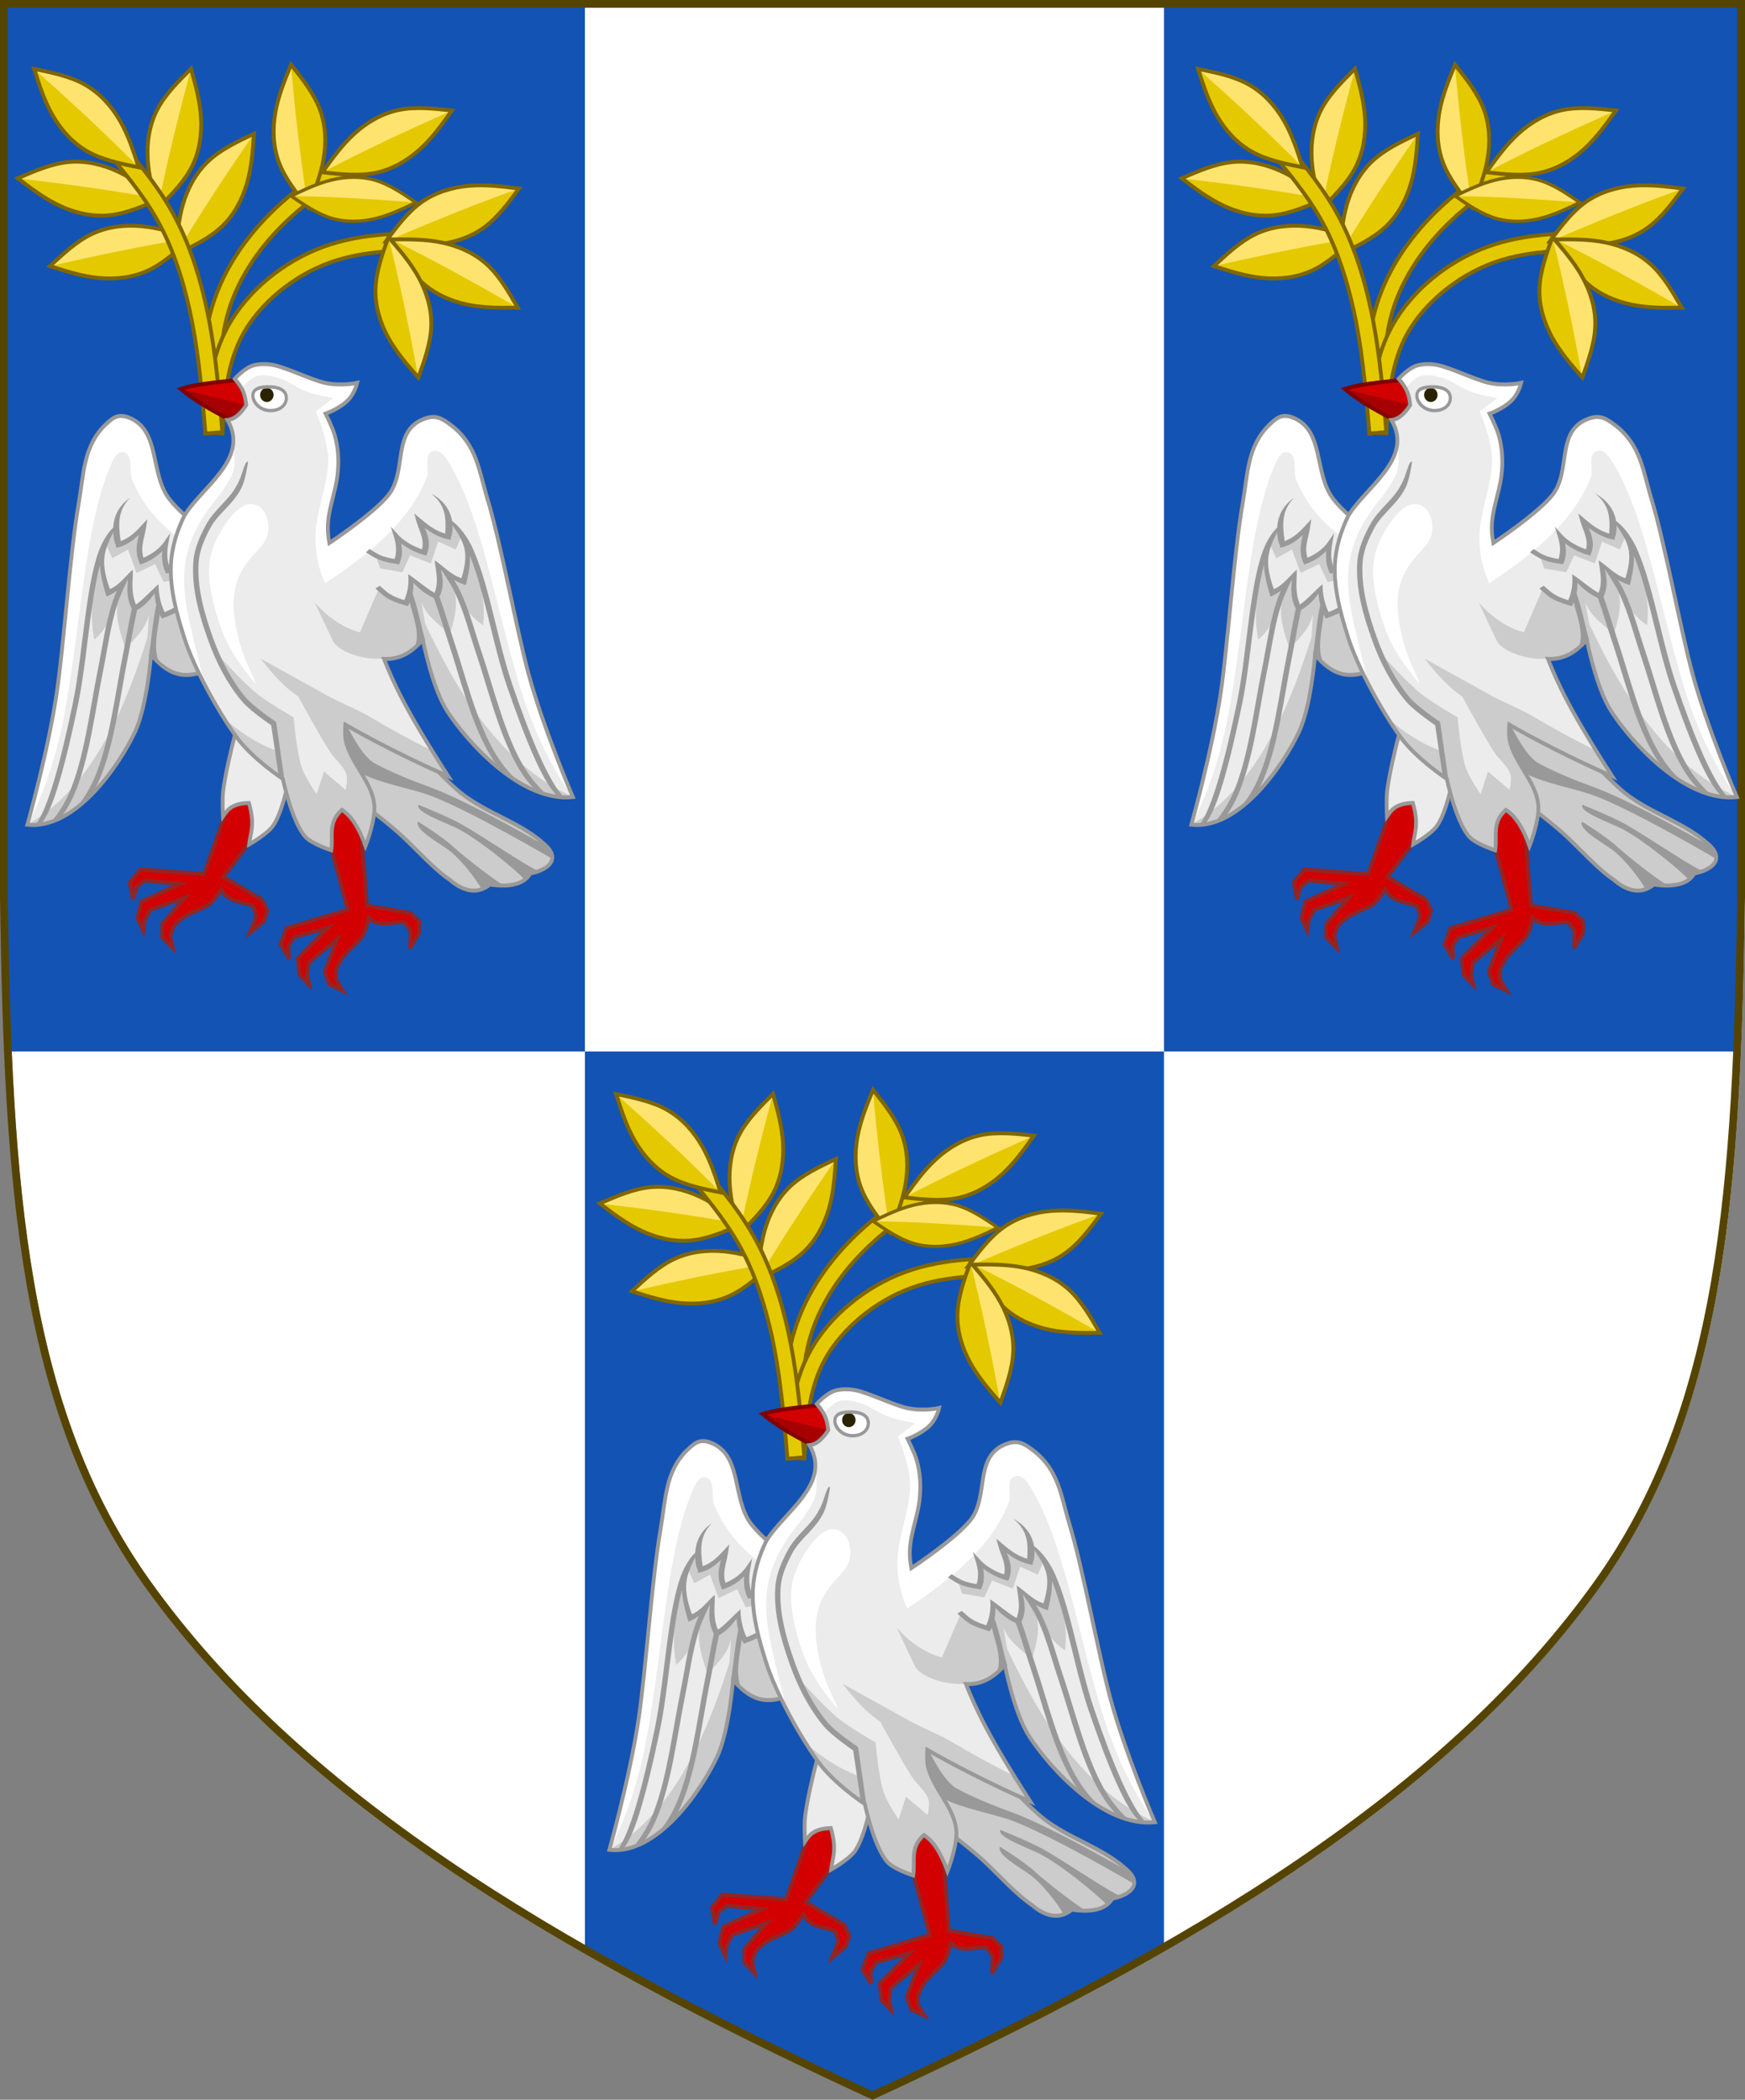
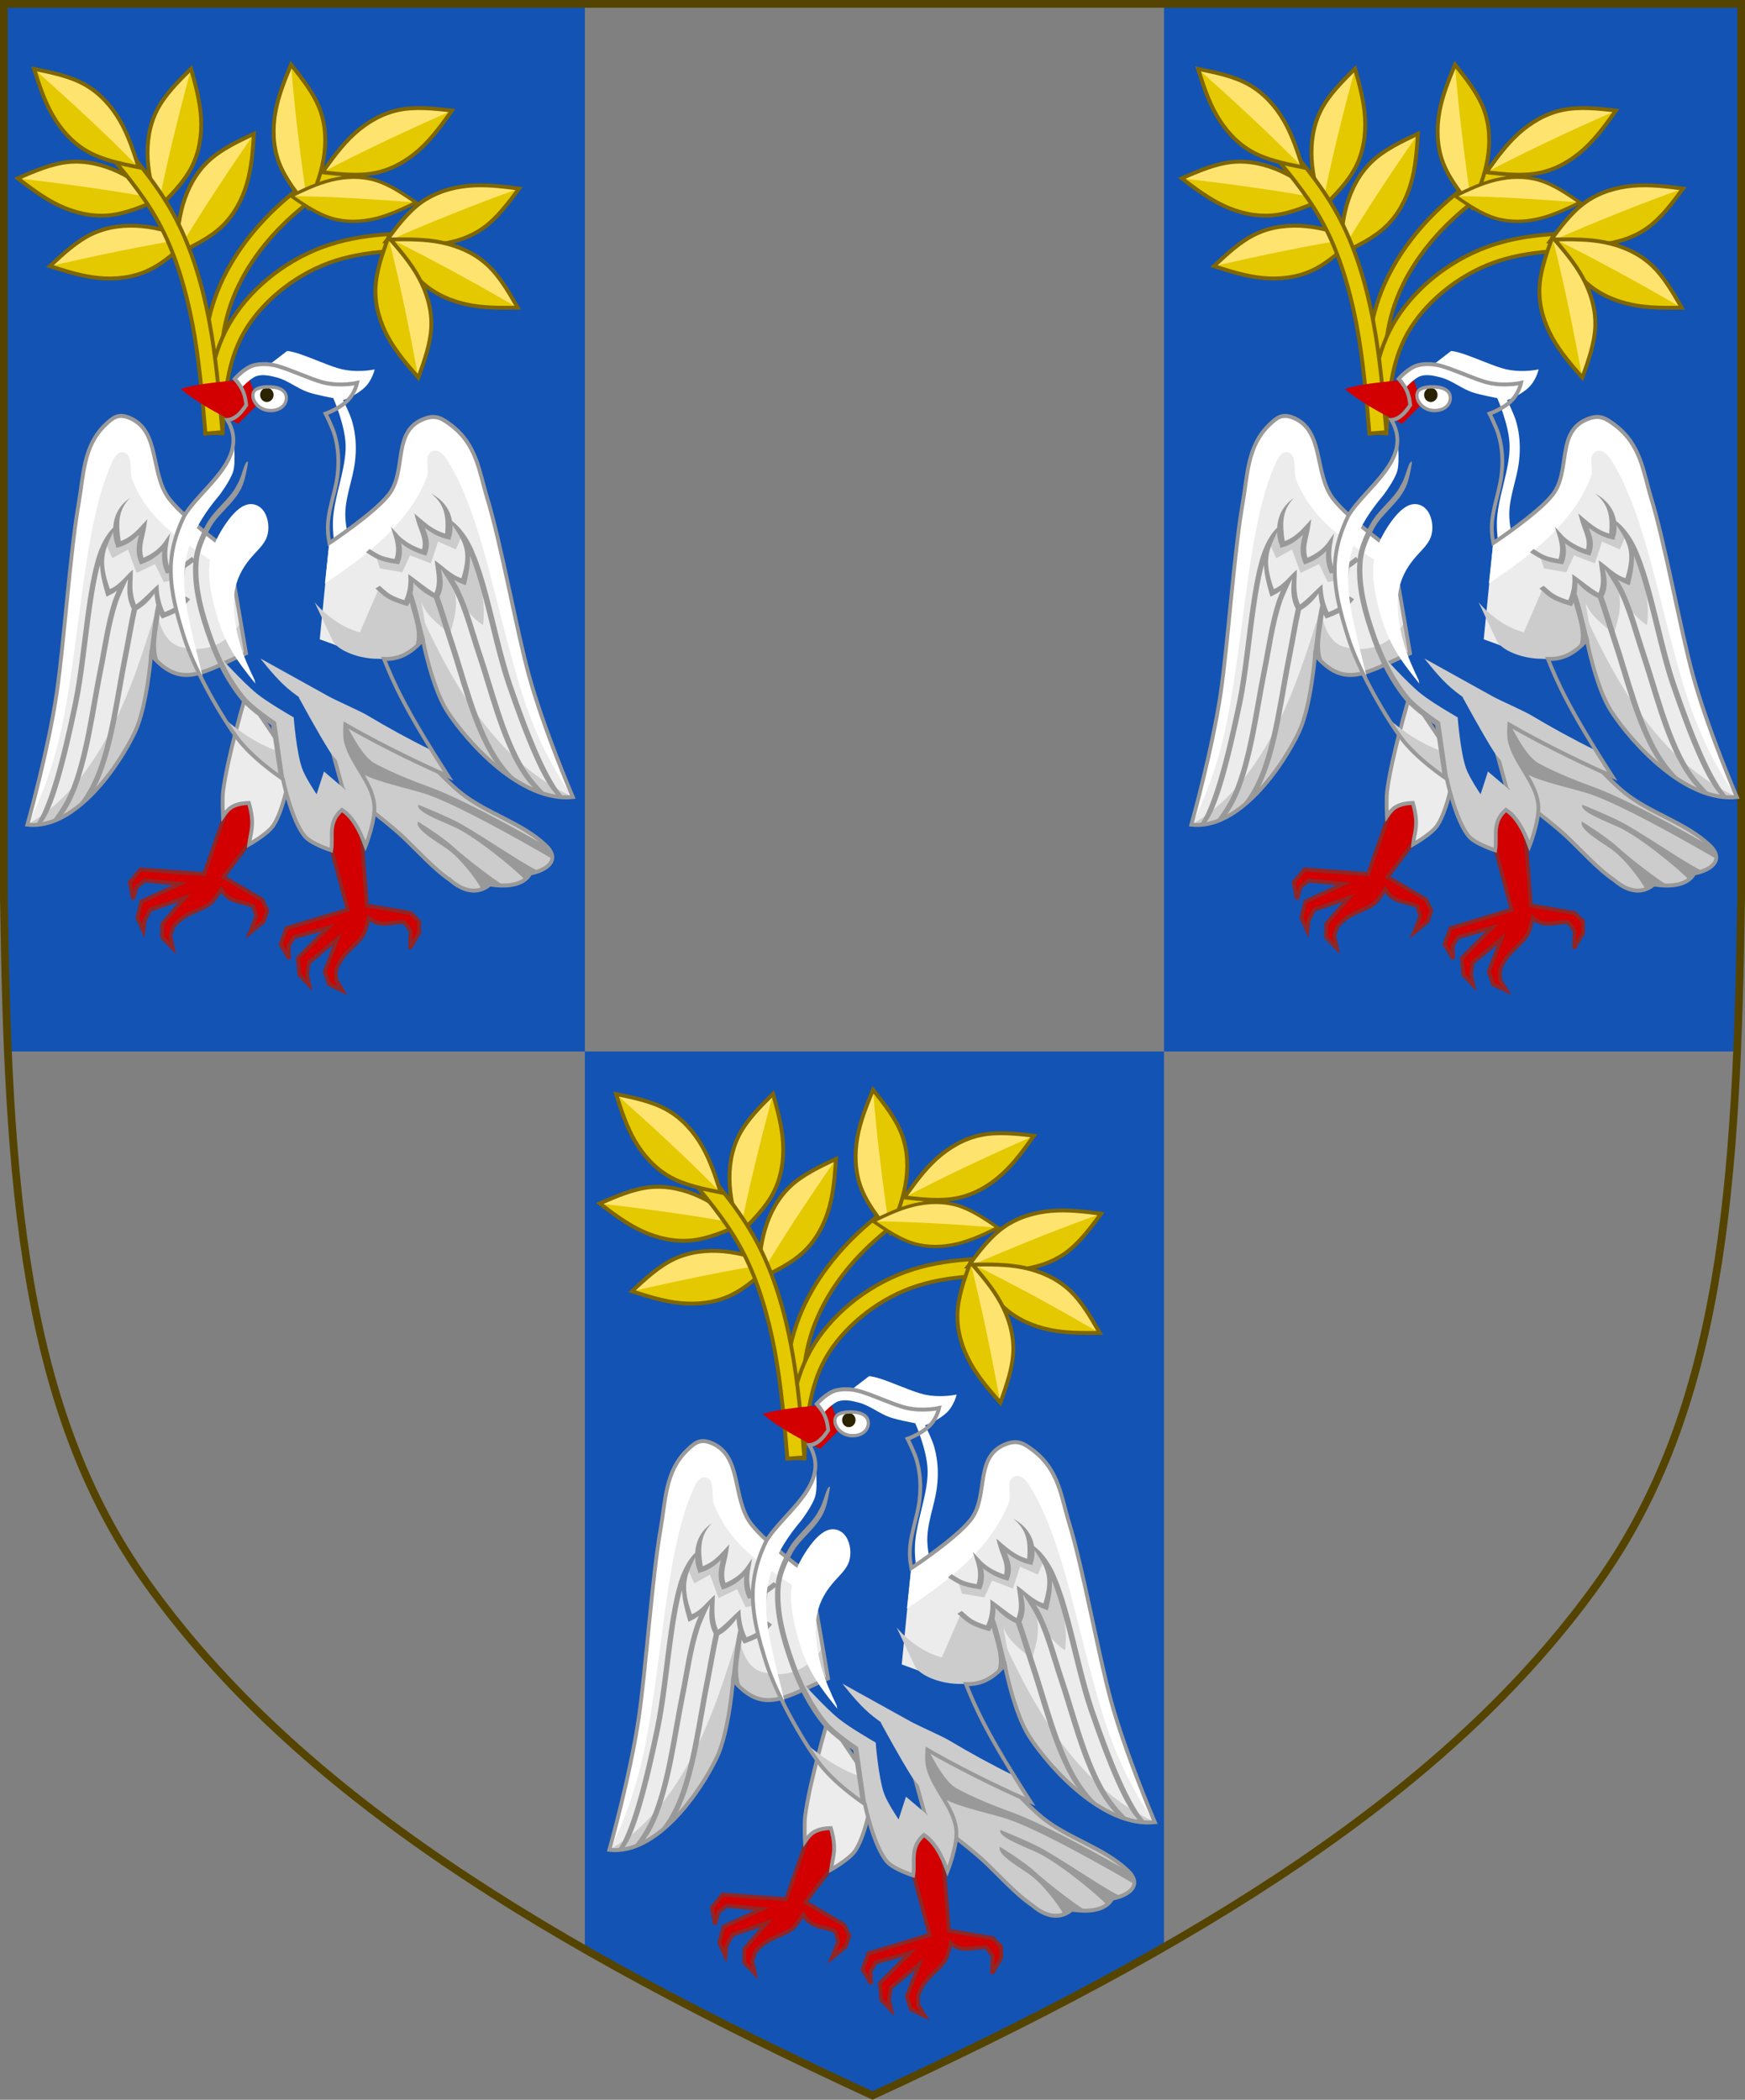
<svg xmlns="http://www.w3.org/2000/svg" xmlns:ns1="http://www.inkscape.org/namespaces/inkscape" xmlns:ns2="http://sodipodi.sourceforge.net/DTD/sodipodi-0.dtd" xmlns:xlink="http://www.w3.org/1999/xlink" width="450" height="541.375" id="svg2" version="1.1" ns1:version="1.0.2 (e86c870879, 2021-01-15)" ns2:docname="Arms_of_Thomas_Lock.svg" ns1:export-filename="/Users/Soda/Desktop/UK of the GB and NI.png" ns1:export-xdpi="143.23364" ns1:export-ydpi="143.23364">
  <rect width="100%" height="100%" fill="#808080" stroke="none" />
  <defs id="defs4">
    <ns1:path-effect effect="bspline" id="path-effect1394" is_visible="true" lpeversion="1" weight="33.333" steps="2" helper_size="0" apply_no_weight="true" apply_with_weight="true" only_selected="false" />
    <ns1:path-effect effect="bspline" id="path-effect1392" is_visible="true" lpeversion="1" weight="33.333" steps="2" helper_size="0" apply_no_weight="true" apply_with_weight="true" only_selected="false" />
    <ns1:path-effect effect="bspline" id="path-effect1364" is_visible="true" lpeversion="1" weight="33.333" steps="2" helper_size="0" apply_no_weight="true" apply_with_weight="true" only_selected="false" />
    <ns1:path-effect effect="bspline" id="path-effect1360" is_visible="true" lpeversion="1" weight="33.333" steps="2" helper_size="0" apply_no_weight="true" apply_with_weight="true" only_selected="false" />
    <ns1:path-effect effect="bspline" id="path-effect1356" is_visible="true" lpeversion="1" weight="33.333" steps="2" helper_size="0" apply_no_weight="true" apply_with_weight="true" only_selected="false" />
    <ns1:path-effect effect="bspline" id="path-effect1352" is_visible="true" lpeversion="1" weight="33.333" steps="2" helper_size="0" apply_no_weight="true" apply_with_weight="true" only_selected="false" />
    <ns1:path-effect effect="bspline" id="path-effect1336" is_visible="true" lpeversion="1" weight="33.333" steps="2" helper_size="0" apply_no_weight="true" apply_with_weight="true" only_selected="false" />
    <ns1:path-effect effect="bspline" id="path-effect1332" is_visible="true" lpeversion="1" weight="33.333" steps="2" helper_size="0" apply_no_weight="true" apply_with_weight="true" only_selected="false" />
    <ns1:path-effect effect="bspline" id="path-effect1032" is_visible="true" lpeversion="1" weight="33.333" steps="2" helper_size="0" apply_no_weight="true" apply_with_weight="true" only_selected="false" />
    <ns1:path-effect effect="bspline" id="path-effect1028" is_visible="true" lpeversion="1" weight="33.333" steps="2" helper_size="0" apply_no_weight="true" apply_with_weight="true" only_selected="false" />
    <ns1:path-effect effect="bspline" id="path-effect1024" is_visible="true" lpeversion="1" weight="33.333" steps="2" helper_size="0" apply_no_weight="true" apply_with_weight="true" only_selected="false" />
    <ns1:path-effect effect="bspline" id="path-effect1998" is_visible="true" lpeversion="1" weight="33.333" steps="2" helper_size="0" apply_no_weight="true" apply_with_weight="true" only_selected="false" />
  </defs>
  <ns2:namedview id="base" pagecolor="#ffffff" bordercolor="#666666" borderopacity="1.0" ns1:pageopacity="0.0" ns1:pageshadow="2" ns1:zoom="0.37747156" ns1:cx="-437.96484" ns1:cy="118.43643" ns1:document-units="px" ns1:current-layer="layer1" showgrid="false" ns1:window-width="1920" ns1:window-height="986" ns1:window-x="-11" ns1:window-y="-11" ns1:window-maximized="1" showguides="false" ns1:guide-bbox="true" ns1:object-nodes="true" ns1:snap-nodes="true" ns1:snap-page="true" ns1:snap-bbox="false" ns1:snap-grids="false" ns1:snap-to-guides="false" fit-margin-top="0" fit-margin-left="0" fit-margin-right="0" fit-margin-bottom="0" ns1:document-rotation="0" ns1:object-paths="true" ns1:snap-global="false">
    <ns1:grid type="xygrid" id="grid14322" empspacing="5" visible="true" enabled="true" snapvisiblegridlinesonly="true" originx="0" originy="-0.001" />
  </ns2:namedview>
  <g ns1:label="Layer" ns1:groupmode="layer" id="layer1" transform="translate(588.048,126.626)" style="display:inline">
-     <path ns1:connector-curvature="0" id="path970-7" style="display:inline;fill:#ffffff;fill-opacity:1;stroke:none;stroke-width:2;stroke-miterlimit:4;stroke-dasharray:none;stroke-opacity:1" d="m -549.144,281.563 c -32.24,-45.131 -35.83,-102.85 -36.905,-176.814 v -230.318 h 224 224 v 230.318 c -1.075,73.964 -4.664,131.682 -36.905,176.814 -38.837,54.365 -103.537,93.598 -187.095,132.143 -83.558,-38.545 -148.258,-77.777 -187.095,-132.143 z" ns2:nodetypes="scccccscs" />
    <path ns1:connector-curvature="0" id="path2754" d="m -586.548,-125.024 v 268.002 c 0.021,0.496 0.037,1.004 0.059,1.498 h 149.275 v -269.5 z m 149.334,269.5 v 231.279 c 22.507,12.841 47.132,25.152 73.666,37.393 27.325,-12.605 52.619,-25.286 75.666,-38.543 V 144.476 Z m 149.332,0 h 147.275 c 0.561,-12.863 0.855,-26.281 1.059,-40.283 v -229.217 h -148.334 z" style="fill:#1353b4;fill-opacity:1;stroke:none;stroke-width:0.675;stroke-linecap:round;stroke-miterlimit:4;stroke-dasharray:none;stroke-opacity:1" />
    <path ns2:nodetypes="scccccscs" d="m -175.953,281.505 c 32.24,-45.131 35.83,-102.85 36.905,-176.814 v -230.318 h -224 -224 v 230.318 c 1.075,73.964 4.664,131.682 36.905,176.814 38.837,54.365 103.537,93.598 187.095,132.143 83.558,-38.545 148.258,-77.777 187.095,-132.143 z" style="display:inline;fill:none;stroke:#554400;stroke-width:2;stroke-miterlimit:4;stroke-dasharray:none;stroke-opacity:1" id="path968" ns1:connector-curvature="0" />
    <g id="g1726" transform="translate(1.157,-4.85)">
      <g id="g1572" transform="matrix(1.094,0.064,-0.064,1.094,51.449,30.375)" style="stroke-width:0.912">
        <path style="color:#000000;font-style:normal;font-variant:normal;font-weight:normal;font-stretch:normal;font-size:medium;line-height:normal;font-family:sans-serif;font-variant-ligatures:normal;font-variant-position:normal;font-variant-caps:normal;font-variant-numeric:normal;font-variant-alternates:normal;font-variant-east-asian:normal;font-feature-settings:normal;font-variation-settings:normal;text-indent:0;text-align:start;text-decoration:none;text-decoration-line:none;text-decoration-style:solid;text-decoration-color:#000000;letter-spacing:normal;word-spacing:normal;text-transform:none;writing-mode:lr-tb;direction:ltr;text-orientation:mixed;dominant-baseline:auto;baseline-shift:baseline;text-anchor:start;white-space:normal;shape-padding:0;shape-margin:0;inline-size:0;clip-rule:nonzero;display:inline;overflow:visible;visibility:visible;opacity:1;isolation:auto;mix-blend-mode:normal;color-interpolation:sRGB;color-interpolation-filters:linearRGB;solid-color:#000000;solid-opacity:1;vector-effect:none;fill:#e4c900;fill-opacity:1;fill-rule:nonzero;stroke:#806600;stroke-width:0.912;stroke-linecap:butt;stroke-linejoin:miter;stroke-miterlimit:4;stroke-dasharray:none;stroke-dashoffset:0;stroke-opacity:1;color-rendering:auto;image-rendering:auto;shape-rendering:auto;text-rendering:auto;enable-background:accumulate;stop-color:#000000;stop-opacity:1" d="m -504.643,-75.395 c -7.169,5.186 -14.467,10.448 -20.561,17.232 -6.094,6.785 -10.929,15.041 -12.773,24.225 -1.845,9.183 -0.658,18.905 0.467,28.432 l 3.973,-0.471 c -1.124,-9.527 -2.187,-18.864 -0.518,-27.174 1.669,-8.31 6.111,-15.975 11.828,-22.34 5.717,-6.365 12.759,-11.478 19.928,-16.664 z" id="path1330" />
        <path style="color:#000000;font-style:normal;font-variant:normal;font-weight:normal;font-stretch:normal;font-size:medium;line-height:normal;font-family:sans-serif;font-variant-ligatures:normal;font-variant-position:normal;font-variant-caps:normal;font-variant-numeric:normal;font-variant-alternates:normal;font-variant-east-asian:normal;font-feature-settings:normal;font-variation-settings:normal;text-indent:0;text-align:start;text-decoration:none;text-decoration-line:none;text-decoration-style:solid;text-decoration-color:#000000;letter-spacing:normal;word-spacing:normal;text-transform:none;writing-mode:lr-tb;direction:ltr;text-orientation:mixed;dominant-baseline:auto;baseline-shift:baseline;text-anchor:start;white-space:normal;shape-padding:0;shape-margin:0;inline-size:0;clip-rule:nonzero;display:inline;overflow:visible;visibility:visible;opacity:1;isolation:auto;mix-blend-mode:normal;color-interpolation:sRGB;color-interpolation-filters:linearRGB;solid-color:#000000;solid-opacity:1;vector-effect:none;fill:#e4c900;fill-opacity:1;fill-rule:nonzero;stroke:#806600;stroke-width:0.912;stroke-linecap:butt;stroke-linejoin:miter;stroke-miterlimit:4;stroke-dasharray:none;stroke-dashoffset:0;stroke-opacity:1;color-rendering:auto;image-rendering:auto;shape-rendering:auto;text-rendering:auto;enable-background:accumulate;stop-color:#000000;stop-opacity:1" d="m -482.9,-55.869 c -9.979,0.482 -20.208,0.933 -29.445,4.928 -9.238,3.994 -17.134,11.362 -21.18,19.656 -4.046,8.294 -3.998,17.103 -3.998,25.545 h 4 c 0,-8.442 0.048,-16.522 3.594,-23.791 3.546,-7.269 10.832,-14.133 19.17,-17.738 8.338,-3.605 18.072,-4.121 28.051,-4.604 z" id="path1334" />
        <use x="0" y="0" xlink:href="#g1419" id="use1437" width="100%" height="100%" transform="rotate(-34.963,-542.79,-72.077)" style="stroke-width:0.912" />
        <use x="0" y="0" xlink:href="#g1419" id="use1437-9" width="100%" height="100%" transform="rotate(-54.532,-534.823,-71.936)" style="display:inline;stroke-width:0.912" />
        <use x="0" y="0" xlink:href="#g1419" id="use1437-0" width="100%" height="100%" transform="matrix(-0.766,0.643,0.643,0.766,-935.233,351.747)" style="display:inline;stroke-width:0.912" />
        <use x="0" y="0" xlink:href="#g1419" id="use1437-9-3" width="100%" height="100%" transform="matrix(-0.937,0.35,0.35,0.937,-1045.204,210.577)" style="display:inline;stroke-width:0.912" />
        <path style="color:#000000;font-style:normal;font-variant:normal;font-weight:normal;font-stretch:normal;font-size:medium;line-height:normal;font-family:sans-serif;font-variant-ligatures:normal;font-variant-position:normal;font-variant-caps:normal;font-variant-numeric:normal;font-variant-alternates:normal;font-variant-east-asian:normal;font-feature-settings:normal;font-variation-settings:normal;text-indent:0;text-align:start;text-decoration:none;text-decoration-line:none;text-decoration-style:solid;text-decoration-color:#000000;letter-spacing:normal;word-spacing:normal;text-transform:none;writing-mode:lr-tb;direction:ltr;text-orientation:mixed;dominant-baseline:auto;baseline-shift:baseline;text-anchor:start;white-space:normal;shape-padding:0;shape-margin:0;inline-size:0;clip-rule:nonzero;display:inline;overflow:visible;visibility:visible;opacity:1;isolation:auto;mix-blend-mode:normal;color-interpolation:sRGB;color-interpolation-filters:linearRGB;solid-color:#000000;solid-opacity:1;vector-effect:none;fill:#e4c900;fill-opacity:1;fill-rule:nonzero;stroke:#806600;stroke-width:0.912;stroke-linecap:butt;stroke-linejoin:miter;stroke-miterlimit:4;stroke-dasharray:none;stroke-dashoffset:0;stroke-opacity:1;color-rendering:auto;image-rendering:auto;shape-rendering:auto;text-rendering:auto;enable-background:accumulate;stop-color:#000000;stop-opacity:1" d="m -560.709,-72.127 -2.93,2.725 c 4.741,5.095 9.358,10.072 13.047,16.355 3.689,6.284 6.542,14.035 8.58,22.193 2.038,8.158 3.269,16.74 4.508,25.396 l 3.961,-0.568 c -1.239,-8.656 -2.483,-17.368 -4.588,-25.797 -2.105,-8.429 -5.053,-16.507 -9.012,-23.25 -3.959,-6.743 -8.825,-11.96 -13.566,-17.055 z" id="path1350" />
        <g id="g1419" style="stroke-width:0.912;stroke-miterlimit:4;stroke-dasharray:none" transform="translate(-3.503,-6.409)">
          <path style="display:inline;fill:#fee46e;fill-opacity:1;stroke:none;stroke-width:0.912;stroke-linecap:butt;stroke-linejoin:miter;stroke-miterlimit:4;stroke-dasharray:none;stroke-opacity:1" d="m -567.082,-79.334 c 3.608,1.768 6.536,4.688 8.713,7.993 2.176,3.306 3.6,6.995 5.024,10.686 -4.286,-0.616 -8.57,-1.232 -12.178,-3 -3.608,-1.768 -6.536,-4.688 -8.713,-7.993 -2.176,-3.306 -3.6,-6.996 -5.024,-10.686 4.285,0.616 8.57,1.232 12.178,3 z" id="path1330-0" ns2:nodetypes="ccccccc" />
          <path style="display:inline;fill:#e4c900;fill-opacity:1;stroke:none;stroke-width:0.912;stroke-linecap:butt;stroke-linejoin:miter;stroke-miterlimit:4;stroke-dasharray:none;stroke-opacity:1" d="m -553.345,-60.655 c -4.286,-0.616 -8.57,-1.232 -12.178,-3 -3.608,-1.768 -6.536,-4.688 -8.713,-7.993 -2.176,-3.306 -3.6,-6.996 -5.024,-10.686 8.896,7.033 17.639,14.18 25.914,21.679 z" id="path1421" ns2:nodetypes="ccccc" />
          <path style="display:inline;fill:none;stroke:#806600;stroke-width:0.912;stroke-linecap:butt;stroke-linejoin:miter;stroke-miterlimit:4;stroke-dasharray:none;stroke-opacity:1" d="m -567.082,-79.334 c 3.608,1.768 6.536,4.688 8.713,7.993 2.176,3.306 3.6,6.995 5.024,10.686 -4.286,-0.616 -8.57,-1.232 -12.178,-3 -3.608,-1.768 -6.536,-4.688 -8.713,-7.993 -2.176,-3.306 -3.6,-6.996 -5.024,-10.686 4.285,0.616 8.57,1.232 12.178,3 z" id="path1423" ns2:nodetypes="ccccccc" />
        </g>
        <use x="0" y="0" xlink:href="#g1419" id="use1437-0-5-0" width="100%" height="100%" transform="rotate(-64.963,-512.204,-137.6)" style="display:inline;stroke-width:0.912" />
        <use x="0" y="0" xlink:href="#g1419" id="use1437-0-5" width="100%" height="100%" transform="matrix(-0.423,-0.906,-0.906,0.423,-792.772,-529.746)" style="display:inline;stroke-width:0.912" />
        <use x="0" y="0" xlink:href="#g1419" id="use1437-9-3-1" width="100%" height="100%" transform="matrix(0.415,-0.91,-0.91,-0.415,-327.158,-588.666)" style="display:inline;stroke-width:0.912" />
        <use x="0" y="0" xlink:href="#g1419" id="use1437-0-5-0-7" width="100%" height="100%" transform="rotate(-139.963,-544.43,-86.439)" style="display:inline;stroke-width:0.912" />
        <use x="0" y="0" xlink:href="#g1419" id="use1437-0-5-4" width="100%" height="100%" transform="matrix(-0.981,-0.192,-0.192,0.981,-1072.75,-109.548)" style="display:inline;stroke-width:0.912" />
        <use x="0" y="0" xlink:href="#g1419" id="use1437-9-3-1-4" width="100%" height="100%" transform="matrix(-0.671,-0.547,-0.554,0.663,-931.43,-322.548)" style="display:inline;stroke-width:1.055" />
      </g>
      <g id="g2059" style="display:inline;stroke-width:0.541;stroke-miterlimit:4;stroke-dasharray:none" transform="matrix(1.803,0.112,-0.107,1.887,989.198,1219.299)">
        <path d="m -877.388,-583.446 c 0,0 -6.476,-3.862 -8.839,-6.466 -3.034,-3.342 -1.755,-9.396 -6.518,-10.768 -1.492,-0.43 -2.209,0.189 -3.198,1.211 -2.986,3.084 -2.679,7.023 -3.165,10.957 -0.824,6.67 -0.965,19.258 -1.591,25.925 -0.749,7.971 -3.123,18.22 -3.123,18.22 6.892,0.318 12.619,-8.86 14.6,-13.561 1.507,-3.576 1.66,-10.616 1.66,-10.616 4.571,4.528 7.419,1.965 13.52,-1.011 z" fill="#1662d5" id="path473" style="fill:#ececec;fill-opacity:1;stroke-width:0.541;stroke-miterlimit:4;stroke-dasharray:none" />
        <path d="m -877.388,-583.446 c 0,0 -6.476,-3.862 -8.839,-6.466 -3.034,-3.342 -1.755,-9.396 -6.518,-10.768 -1.492,-0.43 -2.209,0.189 -3.198,1.211 -2.986,3.084 -2.679,7.023 -3.165,10.957 -0.35,2.836 -0.558,7.202 -0.77,10.806 -0.288,4.893 -0.261,9.799 -0.681,14.685 -0.282,3.277 -0.701,6.548 -1.234,9.803 -0.445,2.72 -1.639,8.122 -1.639,8.122 2.367,-5.435 3.534,-10.713 4.148,-15.798 1.557,-12.897 1.301,-25.166 4.542,-33.395 0.259,-0.659 0.777,-1.73 1.597,-1.602 1.524,0.238 0.952,2.652 1.461,3.666 3.137,6.25 8.567,8.28 15.022,12.113 z" fill="#4286ec" id="path475" style="fill:#ffffff;stroke-width:0.541;stroke-miterlimit:4;stroke-dasharray:none" />
        <path d="m -903.861,-544.368 c 6.892,0.318 12.619,-8.86 14.6,-13.561 1.507,-3.576 1.66,-10.616 1.66,-10.616 4.571,4.528 7.419,1.965 13.52,-1.011 l -1.118,-3.974 c 0,0 -2.339,4.817 -8.297,3.655 -2.91,-0.568 -3.638,-4.836 -3.631,-4.967 -1.882,6.323 -5.134,23.434 -16.733,30.474 z" fill="#1353b4" id="path477" style="fill:#cccccc;fill-opacity:1;stroke-width:0.541;stroke-miterlimit:4;stroke-dasharray:none" />
-         <path d="m -896.436,-577.835 c 0.155,2.51 -0.172,4.581 0.655,7.706 1.674,-1.525 2.19,-3.257 2.977,-4.941 -0.028,2.196 0.6,3.575 1.546,5.937 1.638,-1.911 2.693,-2.954 3.07,-4.915 l -0.062,6.035 9.931,-0.15 -4.441,-7.976 -1.867,1.708 -1.549,0.568 -1.068,-3.397 -2.912,2.296 -0.804,-1.395 -0.215,-2.839 -1.615,1.718 -1.297,0.578 -1.254,-2.356 -0.372,-2.321 z" fill="#1353b4" id="path479" style="fill:#cccccc;fill-opacity:1;stroke-width:0.541;stroke-miterlimit:4;stroke-dasharray:none" />
        <path d="m -893.706,-585.478 -0.863,1.094 -0.38,1.047 1.087,1.968 2.156,-1.309 1.421,3.11 2.559,-1.359 1.383,2.378 2.844,-0.75 0.27,-1.915 -2.384,1.1 -0.521,-0.685 -0.319,-2.801 -1.114,1.284 -1.913,1.252 -0.71,-1.555 0.332,-2.974 -1.453,1.602 -1.791,0.526 z" fill="#1353b4" id="path481" style="fill:#cccccc;fill-opacity:1;stroke-width:0.541;stroke-miterlimit:4;stroke-dasharray:none" />
        <path d="m -893.481,-583.202 0.089,0.386 0.437,-0.141 c 1.107,-0.369 1.897,-1.015 2.697,-1.819 -0.228,1.126 -0.468,2.296 0.247,3.717 l 0.157,0.31 0.358,-0.144 c 1.176,-0.477 1.999,-1.148 2.683,-1.859 -0.02,0.847 0.056,1.734 0.588,2.767 l 0.128,0.256 0.323,-0.08 c 2.389,-0.577 2.681,-1.055 3.77,-1.961 l -0.547,-0.444 c -1.046,0.871 -1.286,1.197 -3.07,1.672 -0.5,-1.145 -0.507,-2.119 -0.409,-3.117 l 0.201,-1.6 -0.905,1.414 c -0.594,0.826 -1.493,1.572 -2.7,2.149 -0.552,-1.467 -0.024,-2.653 0.126,-4.111 l 0.115,-1.17 -0.818,0.957 c -0.981,1.159 -1.739,1.8 -2.801,2.25 -0.487,-2.231 -0.683,-4.172 0.979,-5.951 -3.349,2.453 -1.854,6.325 -1.648,6.518 z m -2.786,2.541 c -0.388,1.685 -0.652,3.756 -0.854,5.982 -0.404,4.453 -0.6,9.539 -1.2,13.37 -0.616,3.931 -1.285,7.587 -2.006,10.528 -0.721,2.941 -1.574,5.372 -2.337,6.367 l 0.767,-0.115 c 0.904,-1.177 1.598,-3.149 2.326,-6.116 0.728,-2.966 1.392,-6.641 2.009,-10.58 0.609,-3.884 0.801,-8.977 1.203,-13.409 0.193,-2.133 0.435,-4.099 0.79,-5.708 0.123,1.275 0.548,2.553 1.033,3.867 l 0.153,0.389 0.41,-0.221 c 0.379,-0.199 0.72,-0.427 1.025,-0.685 -0.213,0.552 -0.414,1.098 -0.534,1.536 -0.863,3.149 -1.087,6.374 -1.567,9.529 -0.781,5.134 -1.222,12.217 -3.129,17.04 -0.856,2.165 -2.199,3.843 -2.199,3.843 l 1.093,-0.397 c 0,0 0.943,-1.012 1.826,-3.245 1.964,-4.969 2.393,-12.067 3.168,-17.157 0.485,-3.184 0.703,-6.383 1.547,-9.464 0.287,-1.047 1.006,-2.716 1.273,-3.327 -0.045,1.254 -0.091,2.542 0.788,3.976 -0.374,2.172 -0.588,4.353 -0.916,6.507 -0.781,5.134 -1.207,12.218 -3.113,17.04 -0.856,2.165 -1.797,3.319 -1.797,3.319 l 0.773,-0.487 c 0,0 0.861,-0.399 1.744,-2.632 1.964,-4.969 2.377,-12.068 3.152,-17.158 0.328,-2.155 0.548,-4.313 0.912,-6.442 1.08,-0.694 1.802,-1.539 2.365,-2.413 0.061,0.506 0.166,1.02 0.34,1.557 -0.372,2.198 -0.416,4.669 -0.629,6.997 l 1.589,0.975 c -1.158,-2.015 -0.516,-4.575 -0.398,-6.696 0.052,0.087 0.102,0.169 0.16,0.257 l 0.176,0.258 0.326,-0.132 c 2.372,-0.978 2.567,-1.543 3.544,-2.722 l -0.631,-0.355 c -0.93,1.122 -1.146,1.533 -2.9,2.312 -0.716,-1.239 -1.017,-2.599 -1.084,-3.744 -0.903,0.8 -2.103,2.273 -3.052,2.96 -0.834,-1.608 -0.636,-3.05 -0.726,-4.712 -0.696,0.515 -1.819,2.297 -3.124,2.818 -1.829,-4.161 -0.976,-5.443 0.452,-8.78 -1.221,0.855 -2.309,3.01 -2.746,5.272 z" color="#000000" fill="#234377" style="text-indent:0;text-transform:none;fill:#999999;fill-opacity:1;stroke-width:0.541;stroke-miterlimit:4;stroke-dasharray:none" id="path483" />
        <path d="m -877.388,-583.446 c 0,0 -6.476,-3.862 -8.839,-6.466 -3.034,-3.342 -1.755,-9.396 -6.518,-10.768 -1.492,-0.43 -2.209,0.189 -3.198,1.211 -2.986,3.084 -2.679,7.023 -3.165,10.957 -0.824,6.67 -0.965,19.258 -1.591,25.925 -0.749,7.971 -3.123,18.22 -3.123,18.22 6.892,0.318 12.619,-8.86 14.6,-13.561 1.507,-3.576 1.66,-10.616 1.66,-10.616 4.571,4.528 7.419,1.965 13.52,-1.011 z" fill="none" stroke="#162d50" id="path485" style="stroke:#999999;stroke-width:0.541;stroke-miterlimit:4;stroke-dasharray:none;stroke-opacity:1" />
        <path ns2:nodetypes="ccccccccccccsscccccccccccccccccc" ns1:connector-curvature="0" id="path1808" d="m -857.478,-535.494 -3.511,-10.167 c -0.845,-2.159 -0.666,-3.251 1.011,-4.765 2.505,1.29 3.599,2.545 3.956,5.316 l 1.236,8.876 6.287,0.652 1.285,1.062 0.122,1.55 -1.199,2.207 -0.048,-2.404 -0.948,-1.093 c -1.687,-0.069 -3.368,1.026 -5.115,-0.304 0,0 -0.317,1.644 -0.592,2.231 -0.454,0.968 -1.81,2.05 -2.612,3.109 -0.802,1.059 -1.05,2.094 -1.05,2.094 l 0.086,1.263 1.024,1.435 -1.998,-0.767 -0.701,-1.689 1.509,-4.521 -3.856,3.436 -0.164,1.587 0.403,1.464 -1.497,-1.317 -0.344,-2.233 4.05,-4.402 -4.758,1.564 -0.707,1.23 0.178,1.762 -1.333,-1.899 0.708,-2.234 z" style="fill:#d20000;fill-opacity:1;stroke:#912626;stroke-width:0.541;stroke-linecap:butt;stroke-linejoin:miter;stroke-miterlimit:4;stroke-dasharray:none;stroke-opacity:1" />
        <path style="fill:#cccccc;fill-opacity:1;stroke:none;stroke-width:0.541;stroke-miterlimit:4;stroke-dasharray:none" d="m -859.142,-551.863 c 0,0 6.075,3.699 8.856,5.902 2.123,1.682 4.808,4.237 7.171,5.556 1.944,1.426 4.036,1.776 5.694,0.265 2.962,0.271 4.975,-0.418 5.654,-1.828 2.871,-0.749 4.081,-2.34 1.938,-4.012 -3.663,-2.888 -8.581,-3.768 -12.451,-6.37 -2.738,-1.841 -7.505,-6.46 -7.505,-6.46 l -13.914,-5.926 z" id="path1810" ns1:connector-curvature="0" ns2:nodetypes="csccccsccc" />
        <path ns2:nodetypes="ccssccssccccccsccccccscc" ns1:connector-curvature="0" style="color:#000000;font-style:normal;font-variant:normal;font-weight:normal;font-stretch:normal;font-size:medium;line-height:normal;font-family:Sans;-inkscape-font-specification:Sans;text-indent:0;text-align:start;text-decoration:none;text-decoration-line:none;letter-spacing:normal;word-spacing:normal;text-transform:none;writing-mode:lr-tb;direction:ltr;baseline-shift:baseline;text-anchor:start;display:inline;overflow:visible;visibility:visible;fill:#999999;fill-opacity:1;stroke:none;stroke-width:0.541;stroke-miterlimit:4;stroke-dasharray:none;marker:none;enable-background:accumulate" d="m -859.566,-561.426 -1.421,3.832 c 0,0 1.817,2.285 4.285,3.389 2.665,1.192 7.323,1.688 9.934,2.429 5.761,1.635 18.059,7.637 18.059,7.637 l -0.407,-1.408 c 0,0 -11.652,-5.632 -17.572,-7.313 -2.749,-0.78 -5.705,-1.715 -8.128,-2.799 -2.228,-0.997 -4.75,-5.767 -4.75,-5.767 z m 11.324,11.04 c -0.502,1.043 4.436,2.298 6.012,3.018 3.776,1.657 10.17,6.335 9.773,6.413 l 0.638,-0.983 1.434,-0.447 c -0.692,0.172 -7.822,-3.951 -11.524,-5.695 -1.905,-0.898 -6.332,-2.306 -6.332,-2.306 z m 0.067,2.292 c -0.514,1.146 3.494,2.854 4.753,3.725 2.119,1.351 5.205,5.031 4.763,5.029 l 1.257,-0.752 2.166,-0.017 c -0.616,-0.003 -5.958,-3.487 -7.76,-4.895 -1.618,-1.265 -5.179,-3.09 -5.179,-3.09 z" id="path1812" />
        <path style="display:inline;fill:none;stroke:#999999;stroke-width:0.541;stroke-linecap:butt;stroke-linejoin:miter;stroke-miterlimit:4;stroke-dasharray:none;stroke-opacity:1" d="m -859.142,-551.863 c 0,0 6.075,3.699 8.856,5.902 2.123,1.682 4.808,4.237 7.171,5.556 1.944,1.426 4.036,1.776 5.694,0.265 2.962,0.271 4.975,-0.418 5.654,-1.828 2.871,-0.749 4.081,-2.34 1.938,-4.012 -3.663,-2.888 -8.581,-3.768 -12.451,-6.37 -2.738,-1.841 -7.505,-6.46 -7.505,-6.46 l -13.914,-5.926 z" id="path1814" ns1:connector-curvature="0" ns2:nodetypes="csccccsccc" />
        <path style="fill:#d20000;fill-opacity:1;stroke:#912626;stroke-width:0.541;stroke-linecap:butt;stroke-linejoin:miter;stroke-miterlimit:4;stroke-dasharray:none;stroke-opacity:1" d="m -878.23,-539.14 3.247,-10.778 c -0.053,-2.317 0.275,-2.237 2.368,-3.083 1.911,2.072 2.606,4.464 1.992,7.19 l -4.825,6.901 5.682,2.77 0.842,1.439 -0.416,1.498 -1.884,1.661 0.779,-2.275 -0.515,-1.352 c -1.562,-0.644 -3.515,-0.192 -4.7,-2.041 0,0 -0.861,1.435 -1.321,1.893 -0.758,0.754 -2.403,1.305 -3.52,2.024 -1.116,0.719 -1.704,1.607 -1.704,1.607 l -0.352,1.216 0.47,1.699 -1.613,-1.406 -0.08,-1.828 2.968,-3.729 -4.801,1.904 -0.699,1.434 -0.123,1.514 -0.955,-1.751 0.442,-2.215 5.314,-2.745 -5.006,-0.164 -1.086,0.912 -0.437,1.716 -0.601,-2.241 1.431,-1.856 z" id="path1816" ns1:connector-curvature="0" ns2:nodetypes="ccccccccccccsscccccccccccccccccc" />
        <path style="fill:#ececec;fill-opacity:1;stroke:#999999;stroke-width:0.541;stroke-linecap:butt;stroke-linejoin:miter;stroke-miterlimit:4;stroke-dasharray:none;stroke-opacity:1" d="m -873.71,-563.964 c 0,0 -2.189,8.88 -2.482,13.42 -0.073,1.13 0.182,3.393 0.182,3.393 0.587,-0.908 1.127,-1.833 3.583,-2.046 1.105,2.973 0.449,3.985 0.371,5.641 0,0 2.538,-1.565 3.296,-2.789 1.577,-2.546 2.14,-8.727 2.14,-8.727 z" id="path1818" ns1:connector-curvature="0" ns2:nodetypes="cscccscc" />
        <path style="fill:#d20000;fill-opacity:1;stroke:none;stroke-width:0.541;stroke-miterlimit:4;stroke-dasharray:none" d="m -877.01,-600.733 c -3.108,-1.229 -6.06,-2.564 -8.484,-4.256 2.761,-1.019 6.379,-1.373 9.692,-1.964 l 1.481,3.326 z" id="path1820" ns1:connector-curvature="0" ns2:nodetypes="ccccc" />
-         <path style="display:inline;fill:#a60000;fill-opacity:1;stroke:none;stroke-width:0.541;stroke-miterlimit:4;stroke-dasharray:none" d="m -874.781,-603.126 -2.229,2.393 c -3.108,-1.229 -6.06,-2.564 -8.484,-4.256 z" id="path1822" ns1:connector-curvature="0" ns2:nodetypes="cccc" />
-         <path style="display:inline;fill:none;stroke:#800000;stroke-width:0.541;stroke-linecap:butt;stroke-linejoin:miter;stroke-miterlimit:4;stroke-dasharray:none;stroke-opacity:1" d="m -877.01,-600.733 c -3.108,-1.229 -6.06,-2.564 -8.484,-4.256 2.761,-1.019 6.379,-1.373 9.692,-1.964 l 1.481,3.326 z" id="path1824" ns1:connector-curvature="0" ns2:nodetypes="ccccc" />
-         <path id="path1826" style="fill:#ececec;fill-opacity:1;stroke:none;stroke-width:0.541;stroke-miterlimit:4;stroke-dasharray:none" d="m -873.009,-609.083 c -0.741,-0.04 -1.494,0.029 -2.199,0.235 -1.335,0.391 -2.66,2.016 -2.66,2.016 1.333,1.303 1.618,2.167 1.848,3.482 -0.684,1.155 -1.479,2.027 -2.555,2.189 0.111,0.159 0.212,0.318 0.304,0.475 2.844,4.889 -3.567,9.037 -5.693,12.962 -0.23,0.53 -0.442,1.073 -0.628,1.626 -0.187,0.553 -0.348,1.116 -0.48,1.685 -0.264,1.138 -0.41,2.3 -0.393,3.455 0.025,1.672 0.331,3.326 0.786,4.952 0.227,0.813 0.491,1.618 0.776,2.414 0.285,0.796 0.59,1.584 0.899,2.361 1.624,4.083 5.405,9.779 8.254,13.125 2.425,2.847 6.974,5.344 6.974,5.344 0,0 1.605,5.708 3.646,7.671 0.998,0.96 3.82,1.636 3.82,1.636 0.233,-1.864 -0.78,-3.733 1.201,-5.59 1.251,0.657 2.325,2.008 3.265,3.889 0.134,0.269 0.266,0.548 0.395,0.838 0,0 0.713,-2.053 0.918,-3.96 0.034,-0.318 0.054,-0.632 0.054,-0.931 2.6e-4,-0.3 -0.019,-0.585 -0.064,-0.846 -0.529,-3.071 -3.533,-5.281 -4.527,-8.264 -0.07,-0.21 -0.12,-0.462 -0.156,-0.723 -0.073,-0.522 -0.09,-1.076 -0.093,-1.387 -10e-4,-0.156 9.1e-4,-0.251 9.1e-4,-0.251 0.635,0.306 1.384,0.65 2.176,1.007 0.15,0.068 0.295,0.134 0.45,0.204 0.781,0.349 1.626,0.717 2.517,1.095 0.192,0.082 0.392,0.165 0.589,0.248 0.932,0.392 1.898,0.791 2.909,1.194 0.004,0.002 0.007,0.003 0.011,0.004 0.089,0.035 0.182,0.071 0.272,0.106 0.965,0.383 1.96,0.766 2.968,1.143 0.252,0.095 0.502,0.19 0.756,0.284 0.236,0.087 0.475,0.173 0.712,0.259 0.456,0.166 0.912,0.329 1.37,0.49 0.126,0.044 0.252,0.088 0.379,0.132 -12.622,-16.523 -7.857,-13.997 -16.821,-26.486 -0.778,-1.129 -1.398,-2.299 -1.813,-3.55 -0.166,-0.5 -0.3,-1.014 -0.397,-1.543 -0.049,-0.265 -0.088,-0.533 -0.119,-0.805 -0.287,-2.555 0.742,-5.086 0.916,-7.652 0.126,-1.871 -0.075,-3.686 -0.712,-5.45 -0.049,-0.135 -0.108,-0.281 -0.175,-0.433 -0.201,-0.456 -0.47,-0.966 -0.711,-1.4 -0.322,-0.579 -0.594,-1.023 -0.594,-1.023 0,0 1.796,-0.711 2.966,-1.904 1.043,-1.063 1.286,-2.558 1.286,-2.558 0,0 -2.245,0.643 -4.69,0.256 -1.815,-0.287 -5.381,-1.671 -7.197,-1.946 -0.242,-0.037 -0.488,-0.062 -0.735,-0.076 z" />
-         <path id="path1828" style="display:inline;fill:#ffffff;fill-opacity:1;stroke:none;stroke-width:0.541;stroke-miterlimit:4;stroke-dasharray:none" d="m -873.01,-609.083 c -0.219,-0.012 -0.439,-0.011 -0.658,-0.003 -0.072,0.003 -0.144,0.009 -0.216,0.014 -0.156,0.011 -0.312,0.026 -0.467,0.048 -0.072,0.01 -0.145,0.02 -0.216,0.032 -0.216,0.038 -0.431,0.083 -0.641,0.144 -0.083,0.024 -0.166,0.054 -0.249,0.087 -0.249,0.1 -0.496,0.237 -0.729,0.393 -0.936,0.622 -1.681,1.537 -1.681,1.537 l 1.115,1.089 c 0,0 1.168,-1.354 1.973,-1.644 0.902,-0.325 1.932,-0.163 2.875,0.012 1.61,0.299 3.011,1.321 4.593,1.745 1.187,0.318 3.639,0.592 3.639,0.592 l -2.38,1.977 c 0,0 1.94,3.603 2.152,6.387 0.25,3.272 -1.361,7.333 -1.195,10.61 0.086,1.703 0.44,3.43 1.128,4.99 1.48,3.358 3.786,6.352 6.286,9.037 1.344,1.443 1.027,0.781 2.556,2.033 -1.93,-3.641 -0.819,-3.91 -5.905,-10.997 -0.156,-0.226 -0.305,-0.454 -0.448,-0.683 -0.143,-0.229 -0.278,-0.461 -0.407,-0.694 -0.386,-0.701 -0.709,-1.422 -0.958,-2.173 -0.249,-0.751 -0.424,-1.53 -0.516,-2.348 -0.287,-2.555 0.742,-5.086 0.916,-7.652 0.032,-0.468 0.043,-0.932 0.032,-1.392 -0.017,-0.691 -0.083,-1.375 -0.205,-2.051 -5e-5,-3e-4 9e-5,-4.7e-4 5e-5,-9.4e-4 -0.081,-0.45 -0.188,-0.898 -0.32,-1.342 -8e-5,-2.8e-4 1.2e-4,-4.7e-4 4e-5,-9.5e-4 -0.066,-0.222 -0.14,-0.443 -0.219,-0.663 -0.097,-0.27 -0.238,-0.584 -0.395,-0.902 -0.157,-0.318 -0.33,-0.641 -0.49,-0.931 -2.1e-4,-3.8e-4 2.5e-4,-4.7e-4 4e-5,-9.5e-4 -0.322,-0.579 -0.594,-1.023 -0.594,-1.023 0,0 0.701,-0.278 1.513,-0.777 0.325,-0.2 0.667,-0.435 0.99,-0.702 0.161,-0.134 0.317,-0.275 0.464,-0.424 0.261,-0.266 0.471,-0.558 0.64,-0.848 2.1e-4,-3.7e-4 9.6e-4,-4.3e-4 9.9e-4,-9e-4 0.169,-0.289 0.297,-0.576 0.392,-0.829 0.191,-0.506 0.251,-0.879 0.251,-0.88 -0.002,3.8e-4 -1.264,0.362 -2.926,0.379 -0.554,0.006 -1.152,-0.027 -1.763,-0.123 -1.588,-0.251 -4.518,-1.342 -6.442,-1.796 -0.275,-0.065 -0.528,-0.116 -0.755,-0.151 -3e-4,-4e-5 -4.7e-4,10e-6 -9.4e-4,-4e-5 -0.242,-0.037 -0.488,-0.062 -0.735,-0.076 z m -4.576,10.382 c 0.009,0.081 0.013,0.162 0.018,0.242 0.002,0.035 0.006,0.071 0.008,0.106 0.005,0.14 0.005,0.278 -0.002,0.416 -0.002,0.043 -0.007,0.086 -0.011,0.129 -0.007,0.086 -0.013,0.172 -0.024,0.257 -0.015,0.114 -0.035,0.228 -0.057,0.342 -0.668,3.437 -4.706,6.525 -6.31,9.485 -0.922,2.118 -1.536,4.456 -1.502,6.766 0.012,0.836 0.095,1.668 0.231,2.494 0.068,0.413 0.15,0.825 0.243,1.234 0.186,0.82 0.417,1.632 0.677,2.437 0.13,0.402 0.268,0.803 0.41,1.201 9e-5,2.7e-4 -1.4e-4,4.7e-4 -5e-5,9.5e-4 0.285,0.796 0.59,1.583 0.899,2.36 1.1e-4,2.6e-4 -1.4e-4,4.7e-4 -4e-5,9.4e-4 0.098,0.245 0.204,0.498 0.317,0.754 0.036,0.082 0.077,0.166 0.114,0.249 0.074,0.163 0.148,0.327 0.227,0.494 0.209,0.441 0.438,0.895 0.68,1.355 0.043,0.082 0.085,0.163 0.129,0.245 0.118,0.221 0.247,0.446 0.371,0.669 0.204,0.368 0.41,0.736 0.629,1.108 0.125,0.212 0.255,0.424 0.383,0.637 0.13,0.215 0.264,0.43 0.398,0.645 -3.29,-10.922 -6.677,-16.458 0.623,-25.754 0,0 1.537,-2.19 1.81,-3.463 0.309,-1.44 -0.261,-4.41 -0.261,-4.41 z" ns2:nodetypes="cccscsssccsssccssssccssssssscscsssccsssscscsssscccccccccccssssscscssssssssccscc" />
+         <path id="path1828" style="display:inline;fill:#ffffff;fill-opacity:1;stroke:none;stroke-width:0.541;stroke-miterlimit:4;stroke-dasharray:none" d="m -873.01,-609.083 c -0.219,-0.012 -0.439,-0.011 -0.658,-0.003 -0.072,0.003 -0.144,0.009 -0.216,0.014 -0.156,0.011 -0.312,0.026 -0.467,0.048 -0.072,0.01 -0.145,0.02 -0.216,0.032 -0.216,0.038 -0.431,0.083 -0.641,0.144 -0.083,0.024 -0.166,0.054 -0.249,0.087 -0.249,0.1 -0.496,0.237 -0.729,0.393 -0.936,0.622 -1.681,1.537 -1.681,1.537 l 1.115,1.089 c 0,0 1.168,-1.354 1.973,-1.644 0.902,-0.325 1.932,-0.163 2.875,0.012 1.61,0.299 3.011,1.321 4.593,1.745 1.187,0.318 3.639,0.592 3.639,0.592 c 0,0 1.94,3.603 2.152,6.387 0.25,3.272 -1.361,7.333 -1.195,10.61 0.086,1.703 0.44,3.43 1.128,4.99 1.48,3.358 3.786,6.352 6.286,9.037 1.344,1.443 1.027,0.781 2.556,2.033 -1.93,-3.641 -0.819,-3.91 -5.905,-10.997 -0.156,-0.226 -0.305,-0.454 -0.448,-0.683 -0.143,-0.229 -0.278,-0.461 -0.407,-0.694 -0.386,-0.701 -0.709,-1.422 -0.958,-2.173 -0.249,-0.751 -0.424,-1.53 -0.516,-2.348 -0.287,-2.555 0.742,-5.086 0.916,-7.652 0.032,-0.468 0.043,-0.932 0.032,-1.392 -0.017,-0.691 -0.083,-1.375 -0.205,-2.051 -5e-5,-3e-4 9e-5,-4.7e-4 5e-5,-9.4e-4 -0.081,-0.45 -0.188,-0.898 -0.32,-1.342 -8e-5,-2.8e-4 1.2e-4,-4.7e-4 4e-5,-9.5e-4 -0.066,-0.222 -0.14,-0.443 -0.219,-0.663 -0.097,-0.27 -0.238,-0.584 -0.395,-0.902 -0.157,-0.318 -0.33,-0.641 -0.49,-0.931 -2.1e-4,-3.8e-4 2.5e-4,-4.7e-4 4e-5,-9.5e-4 -0.322,-0.579 -0.594,-1.023 -0.594,-1.023 0,0 0.701,-0.278 1.513,-0.777 0.325,-0.2 0.667,-0.435 0.99,-0.702 0.161,-0.134 0.317,-0.275 0.464,-0.424 0.261,-0.266 0.471,-0.558 0.64,-0.848 2.1e-4,-3.7e-4 9.6e-4,-4.3e-4 9.9e-4,-9e-4 0.169,-0.289 0.297,-0.576 0.392,-0.829 0.191,-0.506 0.251,-0.879 0.251,-0.88 -0.002,3.8e-4 -1.264,0.362 -2.926,0.379 -0.554,0.006 -1.152,-0.027 -1.763,-0.123 -1.588,-0.251 -4.518,-1.342 -6.442,-1.796 -0.275,-0.065 -0.528,-0.116 -0.755,-0.151 -3e-4,-4e-5 -4.7e-4,10e-6 -9.4e-4,-4e-5 -0.242,-0.037 -0.488,-0.062 -0.735,-0.076 z m -4.576,10.382 c 0.009,0.081 0.013,0.162 0.018,0.242 0.002,0.035 0.006,0.071 0.008,0.106 0.005,0.14 0.005,0.278 -0.002,0.416 -0.002,0.043 -0.007,0.086 -0.011,0.129 -0.007,0.086 -0.013,0.172 -0.024,0.257 -0.015,0.114 -0.035,0.228 -0.057,0.342 -0.668,3.437 -4.706,6.525 -6.31,9.485 -0.922,2.118 -1.536,4.456 -1.502,6.766 0.012,0.836 0.095,1.668 0.231,2.494 0.068,0.413 0.15,0.825 0.243,1.234 0.186,0.82 0.417,1.632 0.677,2.437 0.13,0.402 0.268,0.803 0.41,1.201 9e-5,2.7e-4 -1.4e-4,4.7e-4 -5e-5,9.5e-4 0.285,0.796 0.59,1.583 0.899,2.36 1.1e-4,2.6e-4 -1.4e-4,4.7e-4 -4e-5,9.4e-4 0.098,0.245 0.204,0.498 0.317,0.754 0.036,0.082 0.077,0.166 0.114,0.249 0.074,0.163 0.148,0.327 0.227,0.494 0.209,0.441 0.438,0.895 0.68,1.355 0.043,0.082 0.085,0.163 0.129,0.245 0.118,0.221 0.247,0.446 0.371,0.669 0.204,0.368 0.41,0.736 0.629,1.108 0.125,0.212 0.255,0.424 0.383,0.637 0.13,0.215 0.264,0.43 0.398,0.645 -3.29,-10.922 -6.677,-16.458 0.623,-25.754 0,0 1.537,-2.19 1.81,-3.463 0.309,-1.44 -0.261,-4.41 -0.261,-4.41 z" ns2:nodetypes="cccscsssccsssccssssccssssssscscsssccsssscscsssscccccccccccssssscscssssssssccscc" />
        <path ns2:nodetypes="cssss" id="path1830" d="m -875.16,-604.745 c 0.022,0.959 1.128,1.969 2.542,1.937 1.414,-0.033 2.287,-0.831 2.265,-1.79 -0.022,-0.959 -0.924,-1.459 -2.338,-1.426 -1.414,0.033 -2.491,0.321 -2.469,1.28 z" style="fill:#ffffff;fill-opacity:1;stroke:none;stroke-width:0.541;stroke-miterlimit:4;stroke-dasharray:none" ns1:connector-curvature="0" />
        <ellipse ry="0.965" rx="0.961" transform="matrix(-1,0.023,0.023,1,0,0)" id="ellipse1832" style="fill:#2b2200;fill-opacity:1;stroke:none;stroke-width:0.541;stroke-miterlimit:4;stroke-dasharray:none" cx="858.797" cy="-624.658" />
        <path id="path1834" style="fill:#cccccc;fill-opacity:1;stroke:none;stroke-width:0.541;stroke-miterlimit:4;stroke-dasharray:none" d="m -871.954,-568.967 c 1.484,1.562 2.908,3.05 4.705,4.239 0.409,0.271 0.826,0.528 1.246,0.78 l -0.205,-0.1 c 0,0 3.161,4.889 4.926,7.201 0.797,1.044 2.1,1.769 2.55,3.002 0.234,0.642 -0.008,2.052 -0.008,2.052 l -3.238,-2.323 -0.867,3.159 c 0,0 -1.745,-2.167 -2.292,-3.429 -0.932,-2.149 -1.595,-6.844 -1.595,-6.844 0,0 -3.751,-1.766 -5.456,-2.929 -2.154,-1.47 -5.959,-5.068 -5.959,-5.068 l 2.46,3.942 2.04,2.487 3.75,2.324 1.009,3.935 c -2.903,-0.829 -5.332,-2.185 -7.764,-3.978 0.183,0.245 0.366,0.487 0.546,0.72 0.107,0.138 0.214,0.283 0.32,0.417 0.355,0.45 0.703,0.88 1.037,1.272 0.152,0.178 0.312,0.354 0.478,0.529 0.333,0.349 0.693,0.691 1.066,1.021 0.56,0.495 1.15,0.963 1.728,1.391 0.77,0.571 1.516,1.069 2.134,1.462 0.309,0.196 0.586,0.366 0.818,0.506 1.9e-4,1.1e-4 9.5e-4,-6e-5 9.4e-4,5e-5 0.464,0.279 0.748,0.434 0.748,0.434 0,0 -4e-5,9.5e-4 -4e-5,9.5e-4 0,0 0.226,0.802 0.616,1.909 0.26,0.738 0.593,1.611 0.98,2.472 0.097,0.215 0.197,0.429 0.301,0.64 0.517,1.057 1.111,2.036 1.749,2.649 1.5e-4,1.4e-4 9.5e-4,-10e-5 9.5e-4,4e-5 0.125,0.12 0.277,0.235 0.45,0.345 2.2e-4,1.4e-4 4.8e-4,-1.1e-4 9.4e-4,5e-5 1.208,0.772 3.365,1.29 3.368,1.29 0.015,-0.116 0.025,-0.233 0.031,-0.349 2e-5,-3.1e-4 2e-5,-4.8e-4 5e-5,-9.5e-4 1.6e-4,-0.003 2.9e-4,-0.006 4.4e-4,-0.009 0.028,-0.58 -0.038,-1.159 -0.07,-1.739 -0.013,-0.233 -0.021,-0.466 -0.015,-0.7 0.006,-0.233 0.025,-0.466 0.067,-0.698 0.021,-0.116 0.047,-0.233 0.08,-0.35 0.066,-0.233 0.157,-0.466 0.283,-0.698 0.063,-0.116 0.134,-0.232 0.216,-0.348 0.162,-0.232 0.363,-0.465 0.611,-0.697 0.179,0.094 0.353,0.202 0.525,0.324 2.3e-4,1.6e-4 4.8e-4,-1.2e-4 9.5e-4,4e-5 0.171,0.122 0.339,0.257 0.503,0.405 0.33,0.297 0.646,0.647 0.95,1.046 1.4e-4,1.9e-4 -2e-4,9.4e-4 -5e-5,9.4e-4 0.607,0.798 1.165,1.791 1.68,2.951 0,0 0.495,-1.426 0.779,-3.005 0.085,-0.474 0.151,-0.961 0.178,-1.428 0.009,-0.156 0.015,-0.309 0.015,-0.459 1.1e-4,-0.15 -0.005,-0.295 -0.015,-0.437 -0.011,-0.141 -0.026,-0.278 -0.049,-0.409 -0.057,-0.331 -0.148,-0.651 -0.257,-0.964 -0.018,-0.05 -0.031,-0.102 -0.049,-0.151 -0.067,-0.18 -0.142,-0.357 -0.223,-0.532 -1.1e-4,-2.4e-4 1.5e-4,-4.7e-4 5e-5,-9.5e-4 -0.029,-0.063 -0.064,-0.124 -0.095,-0.187 -0.14,-0.285 -0.292,-0.566 -0.46,-0.842 -0.102,-0.168 -0.209,-0.335 -0.318,-0.501 -0.329,-0.498 -0.685,-0.987 -1.04,-1.478 -0.355,-0.491 -0.709,-0.983 -1.032,-1.49 -0.215,-0.337 -0.416,-0.68 -0.594,-1.032 -1.2e-4,-2.4e-4 1.6e-4,-4.6e-4 5e-5,-9.4e-4 -0.089,-0.176 -0.173,-0.354 -0.249,-0.534 -1.6e-4,-3.8e-4 -9.2e-4,-5.2e-4 -9e-4,-9.9e-4 -0.077,-0.18 -0.146,-0.364 -0.208,-0.55 -1.2e-4,-3.8e-4 -9.2e-4,-5.1e-4 -9e-4,-9.9e-4 -0.007,-0.021 -0.011,-0.046 -0.018,-0.068 -0.026,-0.084 -0.05,-0.172 -0.07,-0.263 -0.004,-0.019 -0.007,-0.039 -0.011,-0.059 -0.021,-0.103 -0.038,-0.207 -0.053,-0.314 -0.005,-0.034 -0.007,-0.067 -0.012,-0.101 -0.029,-0.224 -0.049,-0.436 -0.06,-0.638 -0.006,-0.096 -0.008,-0.164 -0.011,-0.25 -0.003,-0.096 -0.008,-0.175 -0.008,-0.249 -0.005,-0.237 -0.004,-0.419 -0.004,-0.419 3.389,1.63 9.232,4.122 15.111,6.173 -0.941,-1.232 -1.758,-2.328 -2.519,-3.362 -3.322,-1.314 -6.53,-2.777 -9.531,-4.255 -1.109,-0.547 -4.577,-1.76 -5.651,-2.251 z" />
        <path d="m -863.072,-585.265 c 0,0 6.098,-4.376 8.066,-7.069 2.526,-3.458 -0.156,-8.855 4.648,-10.724 1.504,-0.585 2.406,-0.108 3.686,0.703 3.865,2.451 4.389,6.108 5.762,9.66 2.327,6.021 5.204,17.566 7.318,23.61 2.528,7.226 7.29,16.337 7.29,16.337 -7.312,1.173 -15.432,-6.526 -18.571,-10.59 -2.388,-3.092 -4.077,-9.539 -4.077,-9.539 -3.914,4.744 -7.52,2.753 -14.697,0.799 z" fill="#1662d5" id="path1851" style="fill:#ececec;fill-opacity:1;stroke-width:0.541;stroke-miterlimit:4;stroke-dasharray:none" />
        <path d="m -863.072,-585.265 c 0,0 6.098,-4.376 8.066,-7.069 2.526,-3.458 -0.156,-8.855 4.648,-10.724 1.504,-0.585 2.406,-0.108 3.686,0.703 3.865,2.451 4.389,6.108 5.762,9.66 0.989,2.56 2.158,6.544 3.165,9.828 1.368,4.458 2.401,8.968 3.91,13.402 1.012,2.974 2.169,5.925 3.445,8.847 1.066,2.442 3.514,7.251 3.514,7.251 -3.711,-4.69 -6.104,-9.389 -7.863,-13.981 -4.46,-11.648 -6.843,-22.95 -12.096,-30.095 -0.421,-0.572 -1.206,-1.49 -2.058,-1.267 -1.581,0.413 -0.445,2.558 -0.771,3.554 -2.005,6.142 -7.616,11.071 -13.697,15.418 z" fill="#4286ec" id="path1853" style="fill:#ffffff;stroke-width:0.541;stroke-miterlimit:4;stroke-dasharray:none" ns2:nodetypes="csssscsscsssscc" />
        <path d="m -826.261,-552.754 c -7.312,1.173 -15.432,-6.526 -18.571,-10.59 -2.388,-3.092 -4.077,-9.539 -4.077,-9.539 -3.914,4.744 -11.737,2.88 -12.875,0.882 l -2.892,-5.076 c 0,0 4.956,5.326 11.084,3.497 2.994,-0.894 2.849,-4.908 2.812,-5.026 3.385,5.568 10.573,20.87 24.518,25.853 z" fill="#1353b4" id="path1855" style="fill:#cccccc;fill-opacity:1;stroke-width:0.541;stroke-miterlimit:4;stroke-dasharray:none" ns2:nodetypes="cccscsccc" />
        <path d="m -841.459,-582.546 c 0.378,2.326 1.176,4.186 0.968,7.162 -2.123,-1.186 -3.05,-2.712 -4.258,-4.158 0.505,2.014 0.132,3.361 -0.37,5.651 -2.168,-1.546 -3.523,-2.369 -4.352,-4.122 l 1.374,5.536 -10.667,1.131 3.029,-7.894 2.37,1.33 1.782,0.323 0.408,-3.257 3.616,1.737 0.559,-1.384 -0.384,-2.636 2.102,1.372 1.514,0.365 0.833,-2.325 -0.105,-2.18 z" fill="#1353b4" id="path1857" style="fill:#cccccc;fill-opacity:1;stroke-width:0.541;stroke-miterlimit:4;stroke-dasharray:none" />
        <path d="m -846.038,-589.218 1.161,0.895 0.634,0.913 -0.737,1.947 -2.592,-0.926 -0.848,3.039 -3.034,-0.921 -0.966,2.362 -3.208,-0.326 -0.704,-1.724 2.791,0.706 0.409,-0.695 -0.265,-2.614 1.471,1.037 2.319,0.905 0.424,-1.519 -0.999,-2.69 1.902,1.286 2.032,0.255 z" fill="#1353b4" id="path1859" style="fill:#cccccc;fill-opacity:1;stroke-width:0.541;stroke-miterlimit:4;stroke-dasharray:none" />
        <path d="m -845.786,-587.098 -0.012,0.366 -0.499,-0.073 c -1.265,-0.197 -2.251,-0.69 -3.282,-1.326 0.488,1.005 0.998,2.049 0.541,3.446 l -0.101,0.305 -0.415,-0.087 c -1.362,-0.288 -2.389,-0.799 -3.276,-1.365 0.205,0.775 0.316,1.599 -0.03,2.617 l -0.082,0.251 -0.363,-0.032 c -2.683,-0.224 -3.099,-0.626 -4.462,-1.32 l 0.489,-0.478 c 1.309,0.666 1.637,0.935 3.65,1.144 0.287,-1.116 0.084,-2.012 -0.237,-2.915 l -0.561,-1.444 1.276,1.183 c 0.815,0.682 1.94,1.253 3.356,1.629 0.273,-1.418 -0.549,-2.44 -1.025,-3.76 l -0.377,-1.06 1.084,0.774 c 1.302,0.939 2.252,1.432 3.487,1.709 0.038,-2.112 -0.172,-3.919 -2.337,-5.341 4.118,1.825 3.355,5.573 3.176,5.777 z m 3.534,1.978 c 0.781,1.498 1.512,3.366 2.21,5.386 1.397,4.039 2.708,8.685 4.181,12.127 1.511,3.532 3.019,6.804 4.428,9.414 1.409,2.609 2.849,4.734 3.882,5.549 l -0.847,-0.008 c -1.223,-0.965 -2.393,-2.689 -3.815,-5.32 -1.421,-2.632 -2.929,-5.922 -4.443,-9.462 -1.493,-3.49 -2.802,-8.144 -4.192,-12.163 -0.669,-1.934 -1.354,-3.71 -2.082,-5.142 0.144,1.187 -0.034,2.416 -0.269,3.684 l -0.079,0.376 -0.487,-0.151 c -0.449,-0.134 -0.864,-0.3 -1.246,-0.498 0.347,0.48 0.681,0.955 0.904,1.342 1.606,2.782 2.544,5.716 3.742,8.553 1.948,4.616 3.955,11.066 7.041,15.252 1.386,1.879 3.187,3.249 3.187,3.249 l -1.256,-0.225 c 0,0 -1.229,-0.809 -2.658,-2.748 -3.18,-4.313 -5.176,-10.778 -7.108,-15.355 -1.208,-2.862 -2.135,-5.774 -3.706,-8.495 -0.534,-0.925 -1.666,-2.367 -2.084,-2.893 0.32,1.146 0.648,2.323 0.017,3.753 0.871,1.947 1.572,3.924 2.39,5.86 1.949,4.616 3.938,11.068 7.024,15.255 1.386,1.879 2.643,2.819 2.643,2.819 l -0.933,-0.348 c 0,0 -1.009,-0.256 -2.438,-2.195 -3.18,-4.313 -5.159,-10.781 -7.091,-15.358 -0.818,-1.938 -1.521,-3.892 -2.372,-5.8 -1.307,-0.499 -2.263,-1.184 -3.055,-1.914 0.044,0.473 0.043,0.959 -0.026,1.474 0.875,1.972 1.457,4.236 2.188,6.347 l -1.49,1.099 c 0.804,-1.999 -0.438,-4.268 -1.024,-6.202 -0.037,0.087 -0.072,0.168 -0.116,0.257 l -0.133,0.259 -0.377,-0.08 c -2.752,-0.595 -3.083,-1.09 -4.384,-2.048 l 0.599,-0.407 c 1.239,0.912 1.56,1.262 3.606,1.753 0.499,-1.23 0.526,-2.517 0.35,-3.578 1.14,0.62 2.744,1.819 3.91,2.328 0.545,-1.584 0.02,-2.883 -0.243,-4.421 0.857,0.384 2.446,1.877 3.956,2.189 1.058,-4.056 -0.134,-5.125 -2.385,-8.007 1.492,0.63 3.125,2.469 4.082,4.492 z" color="#000000" fill="#234377" style="text-indent:0;text-transform:none;fill:#999999;fill-opacity:1;stroke-width:0.541;stroke-miterlimit:4;stroke-dasharray:none" id="path1861" />
        <path id="path1836" style="display:inline;fill:none;stroke:#999999;stroke-width:0.541;stroke-linecap:butt;stroke-linejoin:miter;stroke-miterlimit:4;stroke-dasharray:none;stroke-opacity:1" d="m -873.752,-609.085 c -0.495,0.024 -0.985,0.101 -1.455,0.238 -1.335,0.391 -2.66,2.016 -2.66,2.016 1.333,1.303 1.617,2.168 1.848,3.482 -0.684,1.155 -1.48,2.028 -2.557,2.189 3.567,5.097 -3.194,9.385 -5.389,13.436 -0.922,2.118 -1.534,4.456 -1.5,6.766 0.049,3.344 1.223,6.619 2.459,9.727 1.624,4.083 5.405,9.78 8.254,13.125 2.425,2.847 6.973,5.344 6.973,5.344 0,0 1.606,5.708 3.646,7.67 0.998,0.96 3.82,1.637 3.82,1.637 0.233,-1.864 -0.78,-3.734 1.201,-5.59 1.43,0.751 2.63,2.408 3.66,4.727 0,0 1.266,-3.648 0.906,-5.736 -0.529,-3.071 -3.531,-5.281 -4.525,-8.264 -0.279,-0.839 -0.248,-2.361 -0.248,-2.361 3.389,1.63 9.231,4.123 15.109,6.174 -6.8,-8.902 -8.555,-12.275 -10.127,-15.445 1.962,-0.04 3.645,-0.813 5.387,-2.924 0,0 1.688,6.447 4.076,9.539 3.139,4.065 11.261,11.763 18.572,10.59 0,0 -4.763,-9.111 -7.291,-16.338 -2.115,-6.044 -4.991,-17.588 -7.318,-23.609 -1.373,-3.552 -1.897,-7.209 -5.762,-9.66 -1.28,-0.812 -2.183,-1.289 -3.688,-0.703 -4.804,1.87 -2.121,7.267 -4.646,10.725 -1.961,2.685 -8.017,7.032 -8.055,7.059 -0.137,-0.525 -0.238,-1.065 -0.301,-1.623 -0.287,-2.555 0.743,-5.087 0.916,-7.652 0.126,-1.871 -0.076,-3.686 -0.713,-5.449 -0.39,-1.08 -1.48,-2.855 -1.48,-2.855 0,0 1.797,-0.712 2.967,-1.904 1.043,-1.063 1.285,-2.559 1.285,-2.559 0,0 -2.247,0.644 -4.691,0.258 -1.815,-0.287 -5.381,-1.671 -7.197,-1.947 -0.484,-0.073 -0.982,-0.102 -1.477,-0.078 z" />
        <path id="path1838" d="m -872.173,-606.249 c -0.17,-0.014 -0.347,-0.019 -0.531,-0.015 -0.721,0.017 -1.351,0.11 -1.845,0.329 -0.494,0.219 -0.841,0.627 -0.828,1.193 0.026,1.133 1.232,2.205 2.757,2.17 0.749,-0.017 1.37,-0.252 1.81,-0.614 0.439,-0.362 0.693,-0.869 0.68,-1.419 -0.013,-0.551 -0.282,-0.999 -0.741,-1.272 -0.344,-0.205 -0.79,-0.33 -1.301,-0.372 z m -0.037,0.455 c 0.456,0.035 0.827,0.139 1.09,0.295 0.351,0.209 0.525,0.495 0.535,0.904 0.009,0.408 -0.172,0.787 -0.517,1.072 -0.345,0.285 -0.862,0.479 -1.527,0.494 -1.304,0.03 -2.273,-0.937 -2.291,-1.723 -0.009,-0.393 0.16,-0.583 0.552,-0.757 0.392,-0.173 0.982,-0.281 1.675,-0.297 0.17,-0.004 0.331,9.5e-4 0.483,0.013 z m -3.177,10.141 c -0.436,0.015 -0.665,2.175 -1.318,3.268 -0.874,2.016 -3.003,3.465 -4.094,5.699 -0.764,1.566 -1.467,3.307 -1.495,5.125 -0.055,3.674 1.283,7.259 2.741,10.543 1.285,2.893 2.993,5.676 5.222,7.957 0.689,0.705 1.833,1.483 2.81,2.103 0.901,0.572 1.528,0.925 1.642,0.989 l 1.472,6.77 0.855,0.525 -1.614,-7.625 -0.047,-0.159 -0.142,-0.096 c 0,0 -0.81,-0.445 -1.768,-1.053 -0.958,-0.608 -2.065,-1.375 -2.651,-1.975 -2.148,-2.198 -3.824,-4.921 -5.08,-7.751 -1.445,-3.254 -2.731,-6.747 -2.679,-10.226 0.024,-1.627 0.667,-3.262 1.414,-4.792 0.968,-1.984 3.117,-3.441 4.11,-5.731 0.263,-0.607 0.435,-1.465 0.548,-2.199 0.113,-0.734 0.163,-1.345 0.163,-1.345 -0.031,-0.019 -0.06,-0.028 -0.089,-0.027 z" style="color:#000000;font-style:normal;font-variant:normal;font-weight:normal;font-stretch:normal;font-size:medium;line-height:normal;font-family:'Bitstream Vera Sans';-inkscape-font-specification:'Bitstream Vera Sans';text-indent:0;text-align:start;text-decoration:none;text-decoration-line:none;letter-spacing:normal;word-spacing:normal;text-transform:none;writing-mode:lr-tb;direction:ltr;text-anchor:start;display:inline;overflow:visible;visibility:visible;fill:#999999;fill-opacity:1;fill-rule:nonzero;stroke:none;stroke-width:0.541;stroke-miterlimit:4;stroke-dasharray:none;marker:none;enable-background:accumulate" ns1:connector-curvature="0" ns2:nodetypes="scssssssssssssssssssscscsssccccccsssccsscss" />
        <path style="fill:#ffffff;fill-opacity:1;stroke:none;stroke-width:0.541;stroke-linecap:butt;stroke-linejoin:miter;stroke-miterlimit:4;stroke-dasharray:none;stroke-opacity:1" d="m -872.471,-565.506 c -1.472,-1.559 -2.944,-3.12 -4.097,-4.942 -1.153,-1.822 -1.986,-3.906 -2.582,-5.861 -0.597,-1.955 -0.957,-3.779 -0.804,-5.483 0.153,-1.704 0.82,-3.286 1.656,-4.713 0.836,-1.426 1.842,-2.696 2.886,-3.177 1.044,-0.481 2.126,-0.172 2.802,0.7 0.676,0.872 0.947,2.307 0.585,3.443 -0.362,1.137 -1.358,1.977 -2.273,3.184 -0.915,1.207 -1.75,2.782 -1.897,4.798 -0.148,2.016 0.391,4.474 1.104,6.477 0.713,2.003 1.6,3.552 2.487,5.099" id="path1996" ns1:path-effect="#path-effect1998" ns1:original-d="m -872.4712,-565.50576 c -1.47147,-1.55946 -2.94405,-3.11994 -4.41774,-4.68145 -0.83167,-2.08312 -1.6644,-4.1672 -2.49828,-6.25234 -0.35917,-1.82387 -0.71944,-3.6487 -1.08085,-5.47459 0.66782,-1.58121 1.33451,-3.1634 2.00008,-4.74665 1.00685,-1.26914 2.01253,-2.53926 3.01712,-3.81044 1.08278,0.30946 2.16442,0.61786 3.24498,0.92526 0.27233,1.43572 0.54353,2.87032 0.81363,4.30398 -0.99455,0.84126 -1.99017,1.68148 -2.98693,2.52067 -0.83332,1.57527 -1.66771,3.14945 -2.50325,4.72263 0.5397,2.45853 1.07826,4.91593 1.61572,7.37236 0.88841,1.54976 1.77566,3.09844 2.6618,4.64613" ns2:nodetypes="cccccccccccc" />
      </g>
    </g>
    <use x="0" y="0" xlink:href="#g1726" id="use1730" width="100%" height="100%" transform="translate(300.166)" />
    <use x="0" y="0" xlink:href="#g1726" id="use1732" width="100%" height="100%" transform="translate(150.083,264.313)" />
  </g>
</svg>